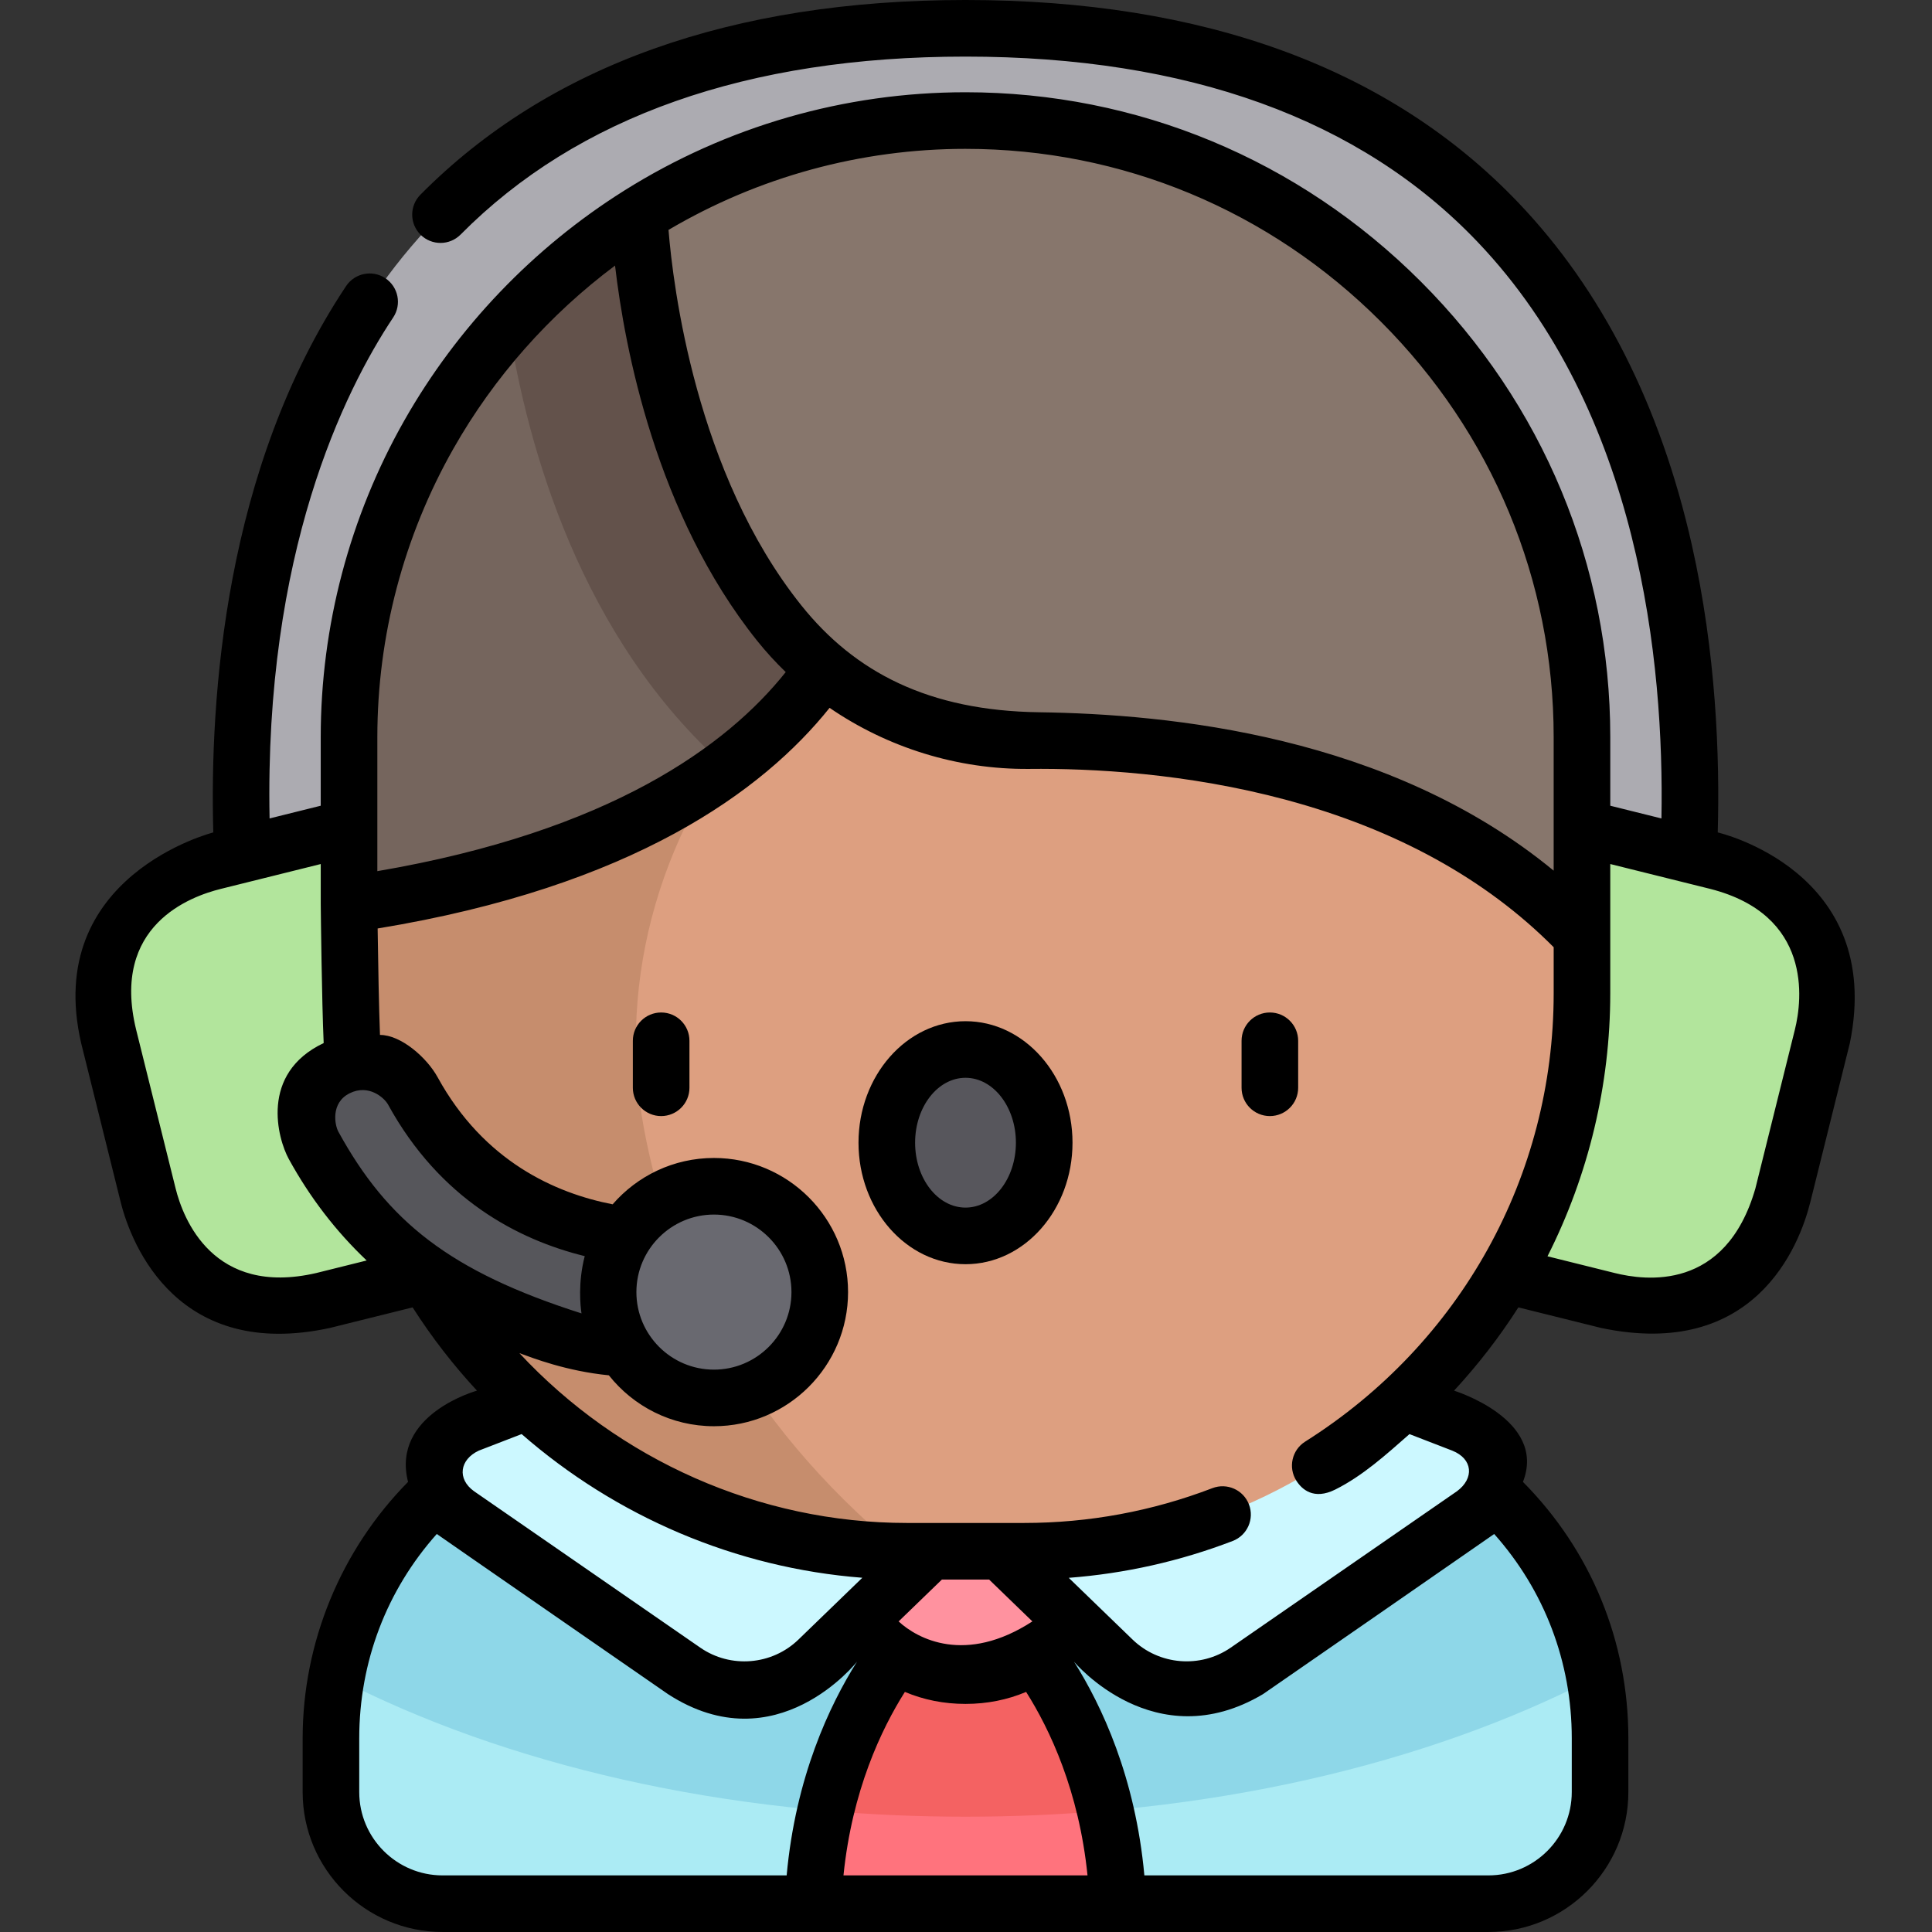
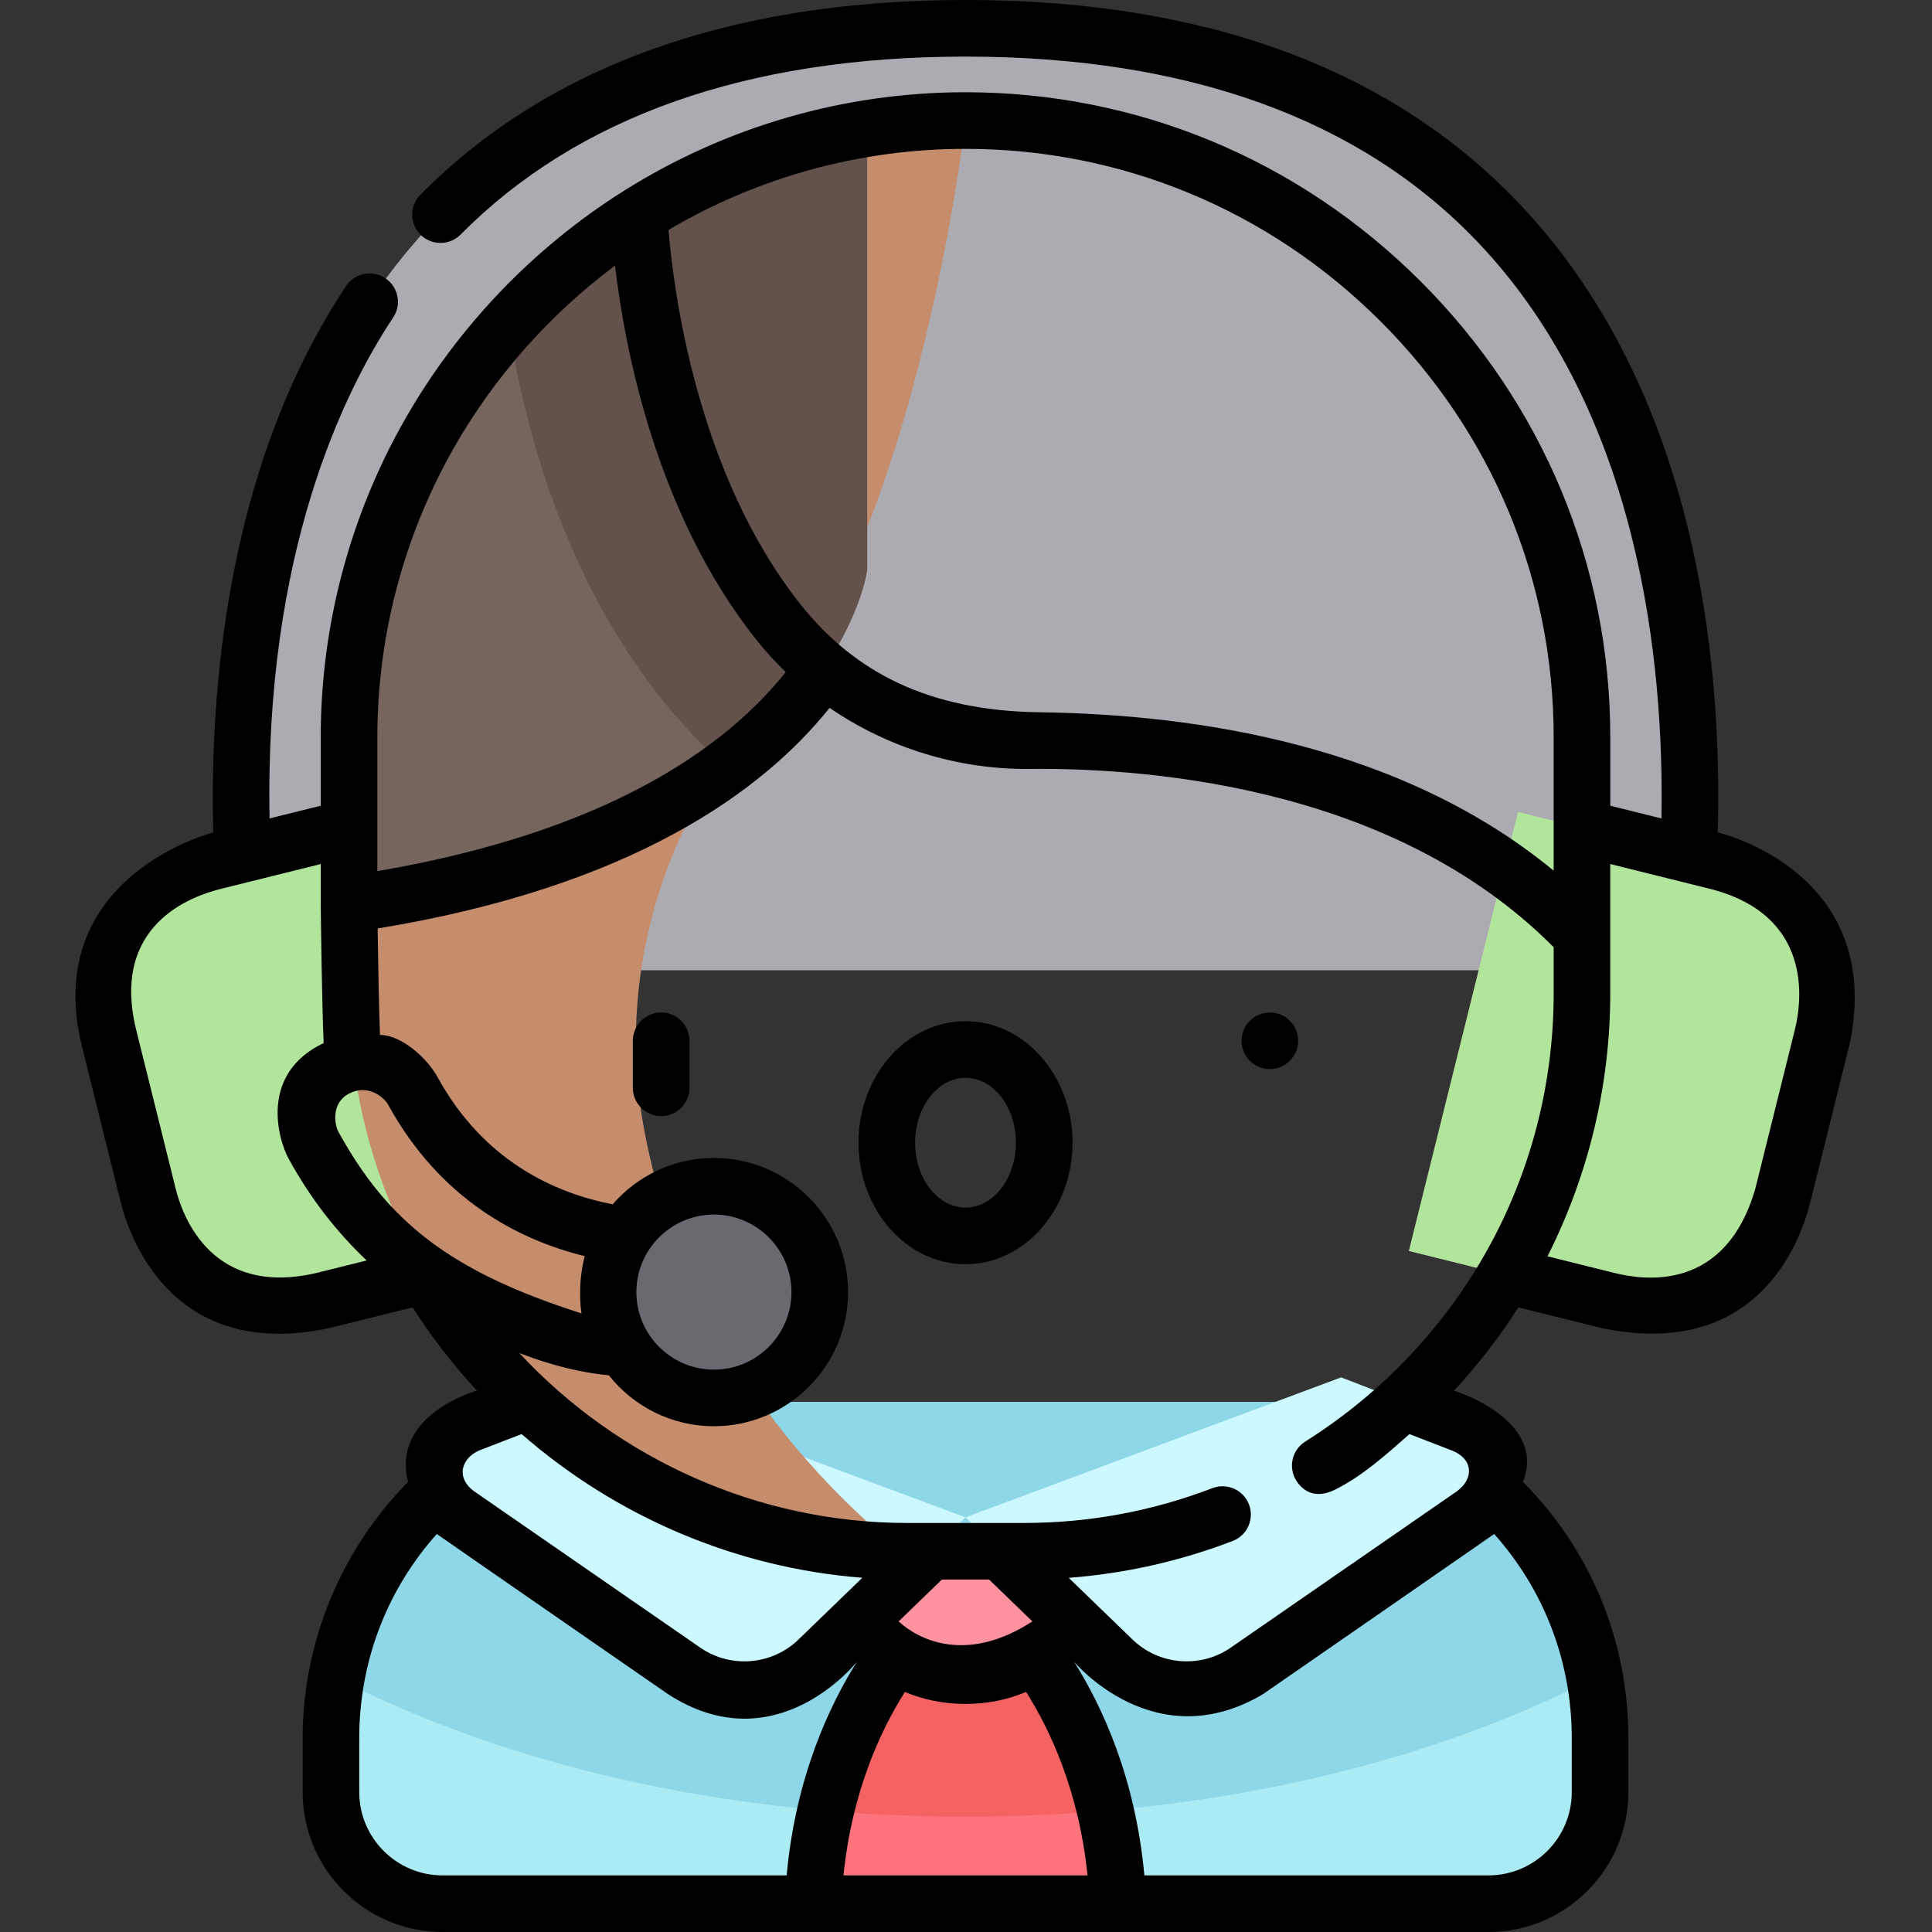
<svg xmlns="http://www.w3.org/2000/svg" height="512pt" viewBox="-20 0 512 512.001" width="512pt">
  <rect x="-20" y="0" width="512" height="512.001" fill="#333333" stroke="none" />
  <path d="m374.449 504.5h-277.16c-16.34 0-29.586-13.246-29.586-29.586v-14.242c0-49.23 39.91-89.137 89.141-89.137h158.055c49.227 0 89.137 39.906 89.137 89.137v14.242c0 16.34-13.246 29.586-29.586 29.586zm0 0" fill="#abebf4" />
  <path d="m235.871 481.445c64.012 0 122.414-13.938 166.715-36.855-7.566-41.555-43.949-73.059-87.688-73.059h-158.059c-43.738 0-80.121 31.504-87.691 73.059 44.305 22.922 102.707 36.855 166.723 36.855zm0 0" fill="#8ed7e8" />
  <path d="m249.449 432.672h-27.16s-24.891 24.949-26.805 71.828h80.77c-1.914-46.875-26.805-71.828-26.805-71.828zm0 0" fill="#ff737d" />
  <path d="m198.809 479.863c12.094 1.039 24.469 1.582 37.062 1.582 12.59 0 24.965-.543 37.059-1.582-7.262-30.922-23.48-47.191-23.48-47.191h-27.16s-16.219 16.27-23.48 47.191zm0 0" fill="#f46262" />
  <path d="m198.484 408.703h74.77s-7.121 35.352-37.383 35.352c-30.266 0-37.387-35.352-37.387-35.352zm0 0" fill="#ff929f" />
  <path d="m136.32 365.02-32.133 12.414c-10.207 3.945-11.836 17.699-2.836 23.922l59.961 41.453c11.012 7.613 25.875 6.395 35.5-2.918l39.059-37.777zm0 0" fill="#ccf8ff" />
  <path d="m335.418 365.02 32.133 12.414c10.207 3.945 11.836 17.699 2.84 23.922l-59.965 41.453c-11.012 7.613-25.875 6.395-35.5-2.918l-39.055-37.777zm0 0" fill="#ccf8ff" />
  <path d="m424.508 257.133s44.242-249.633-188.637-249.633c-232.883 0-188.637 249.633-188.637 249.633zm0 0" fill="#acabb1" />
  <path d="m118.383 331.527-52.773 13.121c-20.5 5.098-41.254-7.391-46.348-27.891l-10.473-42.113c-5.098-20.5 7.387-41.25 27.887-46.348l52.777-13.121zm0 0" fill="#b2e59c" />
  <path d="m353.355 331.527 52.773 13.121c20.5 5.098 41.254-7.391 46.348-27.891l10.473-42.113c5.098-20.5-7.387-41.25-27.887-46.348l-52.777-13.121zm0 0" fill="#b2e59c" />
-   <path d="m251.387 411.102h-31.035c-81.316 0-147.852-66.535-147.852-147.855v-67.926c0-89.855 73.516-163.371 163.371-163.371 89.852 0 163.371 73.516 163.371 163.371v67.926c-.004 81.32-66.535 147.855-147.855 147.855zm0 0" fill="#dd9f80" />
  <path d="m150.723 299.465c-7.625-40.348 4.836-81.637 32.117-112.328 40.574-45.637 53.031-155.188 53.031-155.188-89.855 0-163.371 73.516-163.371 163.371v67.926c0 80.77 65.648 146.949 146.215 147.844-42.992-35.605-61.32-76.285-67.992-111.625zm0 0" fill="#c68d6d" />
  <path d="m209.809 151.051v-117.012c-77.582 12.574-137.309 80.293-137.309 161.281v44.328c128.48-18.762 137.309-88.598 137.309-88.598zm0 0" fill="#75655d" />
  <path d="m114.715 86.012c5.02 32.09 18.984 82.969 57.754 117.312 33.895-25.027 37.34-52.273 37.34-52.273v-117.012c-37.414 6.062-70.68 24.957-95.094 51.973zm0 0" fill="#63524b" />
-   <path d="m235.871 31.949c-31.699 0-61.359 9.141-86.48 24.93 0 0 2.035 64.355 37.086 108.207 16 20.02 40.496 31.438 66.125 31.188 35.309-.344 102.984 5.672 146.637 51.676v-52.633c0-89.852-73.516-163.367-163.367-163.367zm0 0" fill="#87766c" />
-   <path d="m130.832 354.965c-29.336-8.117-53.062-24.707-67.73-51.434-3.984-7.262-1.328-16.379 5.934-20.363 7.266-3.988 16.379-1.332 20.367 5.93 25.094 45.723 75.391 38.816 77.52 38.496 8.18-1.293 15.832 4.293 17.129 12.473 1.297 8.184-4.32 15.871-12.504 17.172-.391.059-24.66 2.168-40.715-2.273zm0 0" fill="#56565b" />
  <path d="m197.246 342.422c0 15.488-12.559 28.047-28.047 28.047s-28.047-12.559-28.047-28.047 12.559-28.047 28.047-28.047 28.047 12.559 28.047 28.047zm0 0" fill="#696970" />
-   <path d="m256.727 302.828c0-13.641-9.336-24.699-20.855-24.699-11.52 0-20.859 11.059-20.859 24.699s9.34 24.699 20.859 24.699c11.52 0 20.855-11.059 20.855-24.699zm0 0" fill="#57565c" />
-   <path d="m324.027 275.82c0-4.141-3.359-7.5-7.5-7.5-4.145 0-7.5 3.359-7.5 7.5v12.453c0 4.141 3.355 7.5 7.5 7.5 4.141 0 7.5-3.359 7.5-7.5zm0 0" />
+   <path d="m324.027 275.82c0-4.141-3.359-7.5-7.5-7.5-4.145 0-7.5 3.359-7.5 7.5c0 4.141 3.355 7.5 7.5 7.5 4.141 0 7.5-3.359 7.5-7.5zm0 0" />
  <path d="m155.211 268.32c-4.141 0-7.5 3.359-7.5 7.5v12.453c0 4.141 3.359 7.5 7.5 7.5 4.145 0 7.5-3.359 7.5-7.5v-12.453c0-4.141-3.355-7.5-7.5-7.5zm0 0" />
  <path d="m235.871 270.629c-15.641 0-28.359 14.445-28.359 32.199s12.719 32.199 28.359 32.199c15.637 0 28.355-14.445 28.355-32.199s-12.719-32.199-28.355-32.199zm0 49.398c-7.367 0-13.359-7.715-13.359-17.199s5.992-17.199 13.359-17.199c7.363 0 13.355 7.715 13.355 17.199s-5.992 17.199-13.355 17.199zm0 0" />
  <path d="m435.219 220.605c.559-19.887-.402-47.594-6.887-76.305-8.328-36.891-23.793-67.375-45.965-90.602-34.012-35.633-83.301-53.699-146.496-53.699-61.93 0-110.531 17.359-144.461 51.602-2.918 2.941-2.895 7.691.047 10.605 2.941 2.918 7.691 2.895 10.609-.047 31.008-31.293 76.027-47.16 133.805-47.16 58.934 0 104.574 16.504 135.645 49.055 43.078 45.129 49.535 111.773 48.785 152.844l-13.562-3.371v-18.207c0-45.461-17.824-88.32-50.188-120.684-32.359-32.367-75.223-50.188-120.684-50.188-32.035 0-63.32 9.02-90.469 26.082-.008.008-.016.012-.027.02-24.074 15.137-44.211 36.195-58.234 60.902-14.484 25.52-22.141 54.52-22.141 83.867v18.207l-13.555 3.371c-1.383-70.305 19.688-113.129 32.762-132.77 2.293-3.445 1.359-8.102-2.086-10.398-3.449-2.297-8.105-1.359-10.402 2.086-32.195 48.371-36.18 109.203-35.191 144.789 0 0-45.254 11.461-35.016 55.848l10.473 42.117c2.949 11.859 15.43 42.016 55.434 33.355l21.934-5.453c5.055 7.914 10.773 15.289 17.055 22.066 0 0-22.82 6.27-18.266 24.184-17.793 18.016-27.934 42.562-27.934 67.949v14.246c0 20.445 16.637 37.082 37.082 37.082h277.164c20.445 0 37.082-16.637 37.082-37.082v-14.246c0-25.75-9.898-49.754-27.934-67.953 6.465-16.574-18.262-24.18-18.262-24.18 6.32-6.828 12.035-14.215 17.051-22.066l21.934 5.453c40.555 8.516 52.484-21.496 55.434-33.355l10.473-42.117c9.332-45.703-35.008-55.848-35.008-55.848zm-199.348-181.156c41.453 0 80.547 16.262 110.074 45.793 29.531 29.527 45.793 68.621 45.793 110.078v35.41c-43.598-35.914-101.992-41.488-136.379-41.973-29.191-.41-48.797-10.555-63.023-28.355-27.977-34.996-33.977-84.715-35.172-99.477 23.859-14.066 50.973-21.477 78.707-21.477zm-155.871 155.871c0-26.758 6.977-53.199 20.184-76.465 10.73-18.91 25.398-35.465 42.809-48.473 2.543 21.781 10.844 65.879 37.625 99.387 2.359 2.949 4.906 5.73 7.609 8.34-15.555 19.527-46.547 42.211-108.227 52.758zm54.105 152.746c-34.961-11.148-51.402-24.41-64.43-48.145-.961-1.754-2.102-7.645 2.969-10.184 5.074-2.539 9.219 1.211 10.184 2.969 13.816 25.172 34.539 35.852 52.133 40.184-1.836 7.039-1.148 13.336-.855 15.176zm-70.309-10.695c-27.352 6.312-35.277-14.449-37.258-22.422l-10.473-42.113c-6.727-27.656 14.449-35.281 22.422-37.262l26.512-6.594v10.668c0 .027.004.055.004.082h-.004c.031 3.012.277 25.219.777 36.691-17.082 8.102-12.141 25.449-9.25 30.719 5.605 10.211 12.5 19.188 20.645 26.902zm43.094 47.059 11.348-4.383c25.059 21.883 56.727 35.473 90.289 38.078l-16.93 16.379c-7.031 6.801-17.977 7.699-26.023 2.137l-59.957-41.453c-4.547-3.266-3.793-8.395 1.273-10.758zm135.238 34.172 11.465 11.09c-17.723 11.512-30.488 4.602-35.449 0l11.465-11.09zm-166.926 56.312v-14.242c0-20.277 7.254-39.227 20.551-54.152.43.348 61.293 42.457 61.293 42.457 28.715 18.582 50.082-8.629 50.082-8.629-7.297 11.562-16.285 30.609-18.656 56.652h-91.184c-12.176 0-22.086-9.906-22.086-22.086zm128.328 22.086c2.285-22.438 10.012-38.719 16.273-48.625 4.957 2.094 10.34 3.18 16.066 3.18 5.723 0 11.105-1.086 16.066-3.18 6.281 9.934 13.988 26.207 16.27 48.625zm172.445-90.473c13.293 14.926 20.559 33.891 20.559 54.145v14.242c0 12.18-9.91 22.086-22.086 22.086h-91.18c-2.371-26.023-11.336-45.055-18.656-56.652 0 0 21.348 25.688 50.078 8.629 0 0 60.859-42.105 61.285-42.449zm-9.852-11.34-59.961 41.453c-8.047 5.559-18.992 4.66-26.023-2.141l-16.91-16.355c14.891-1.137 29.457-4.398 43.445-9.766 3.867-1.484 5.797-5.824 4.312-9.691-1.484-3.863-5.82-5.797-9.688-4.312-15.953 6.121-32.746 9.227-49.914 9.227h-31.035c-39.18 0-76.375-16.723-102.711-45.008 3.617 1.324 12.473 4.77 23.715 5.879 6.516 8.211 16.574 13.492 27.844 13.492 19.602 0 35.547-15.945 35.547-35.543 0-19.602-15.945-35.547-35.547-35.547-10.711 0-20.32 4.77-26.844 12.285-15.145-2.949-34.121-11.34-46.375-33.672-2.895-5.266-9.738-11.227-15.281-11.219-.27-7.125-.488-18.641-.621-28.211 67.598-11.094 102.156-36.457 119.773-58.469 15.336 10.523 33.867 16.348 52.828 16.184 16.59-.184 41.898 1.129 68.164 8.199 29.113 7.836 52.938 20.977 70.898 39.051v12.223c0 48.367-24.621 92.777-65.859 118.801-3.504 2.211-4.551 6.84-2.34 10.344 1.426 2.262 4.578 5.227 10.344 2.344 7.328-3.668 13.496-9.289 19.641-14.68l11.324 4.375c5.52 2.199 5.863 7.363 1.273 10.758zm-217.473-52.766c0-11.328 9.219-20.547 20.547-20.547s20.547 9.219 20.547 20.547-9.219 20.547-20.547 20.547-20.547-9.219-20.547-20.547zm307.02-69.586-10.473 42.113c-7.895 27.418-29.289 24.402-37.258 22.422l-17.836-4.438c10.891-21.555 16.633-45.488 16.633-69.688v-34.266l26.516 6.594c27.012 6.902 24.398 29.289 22.418 37.262zm0 0" />
</svg>